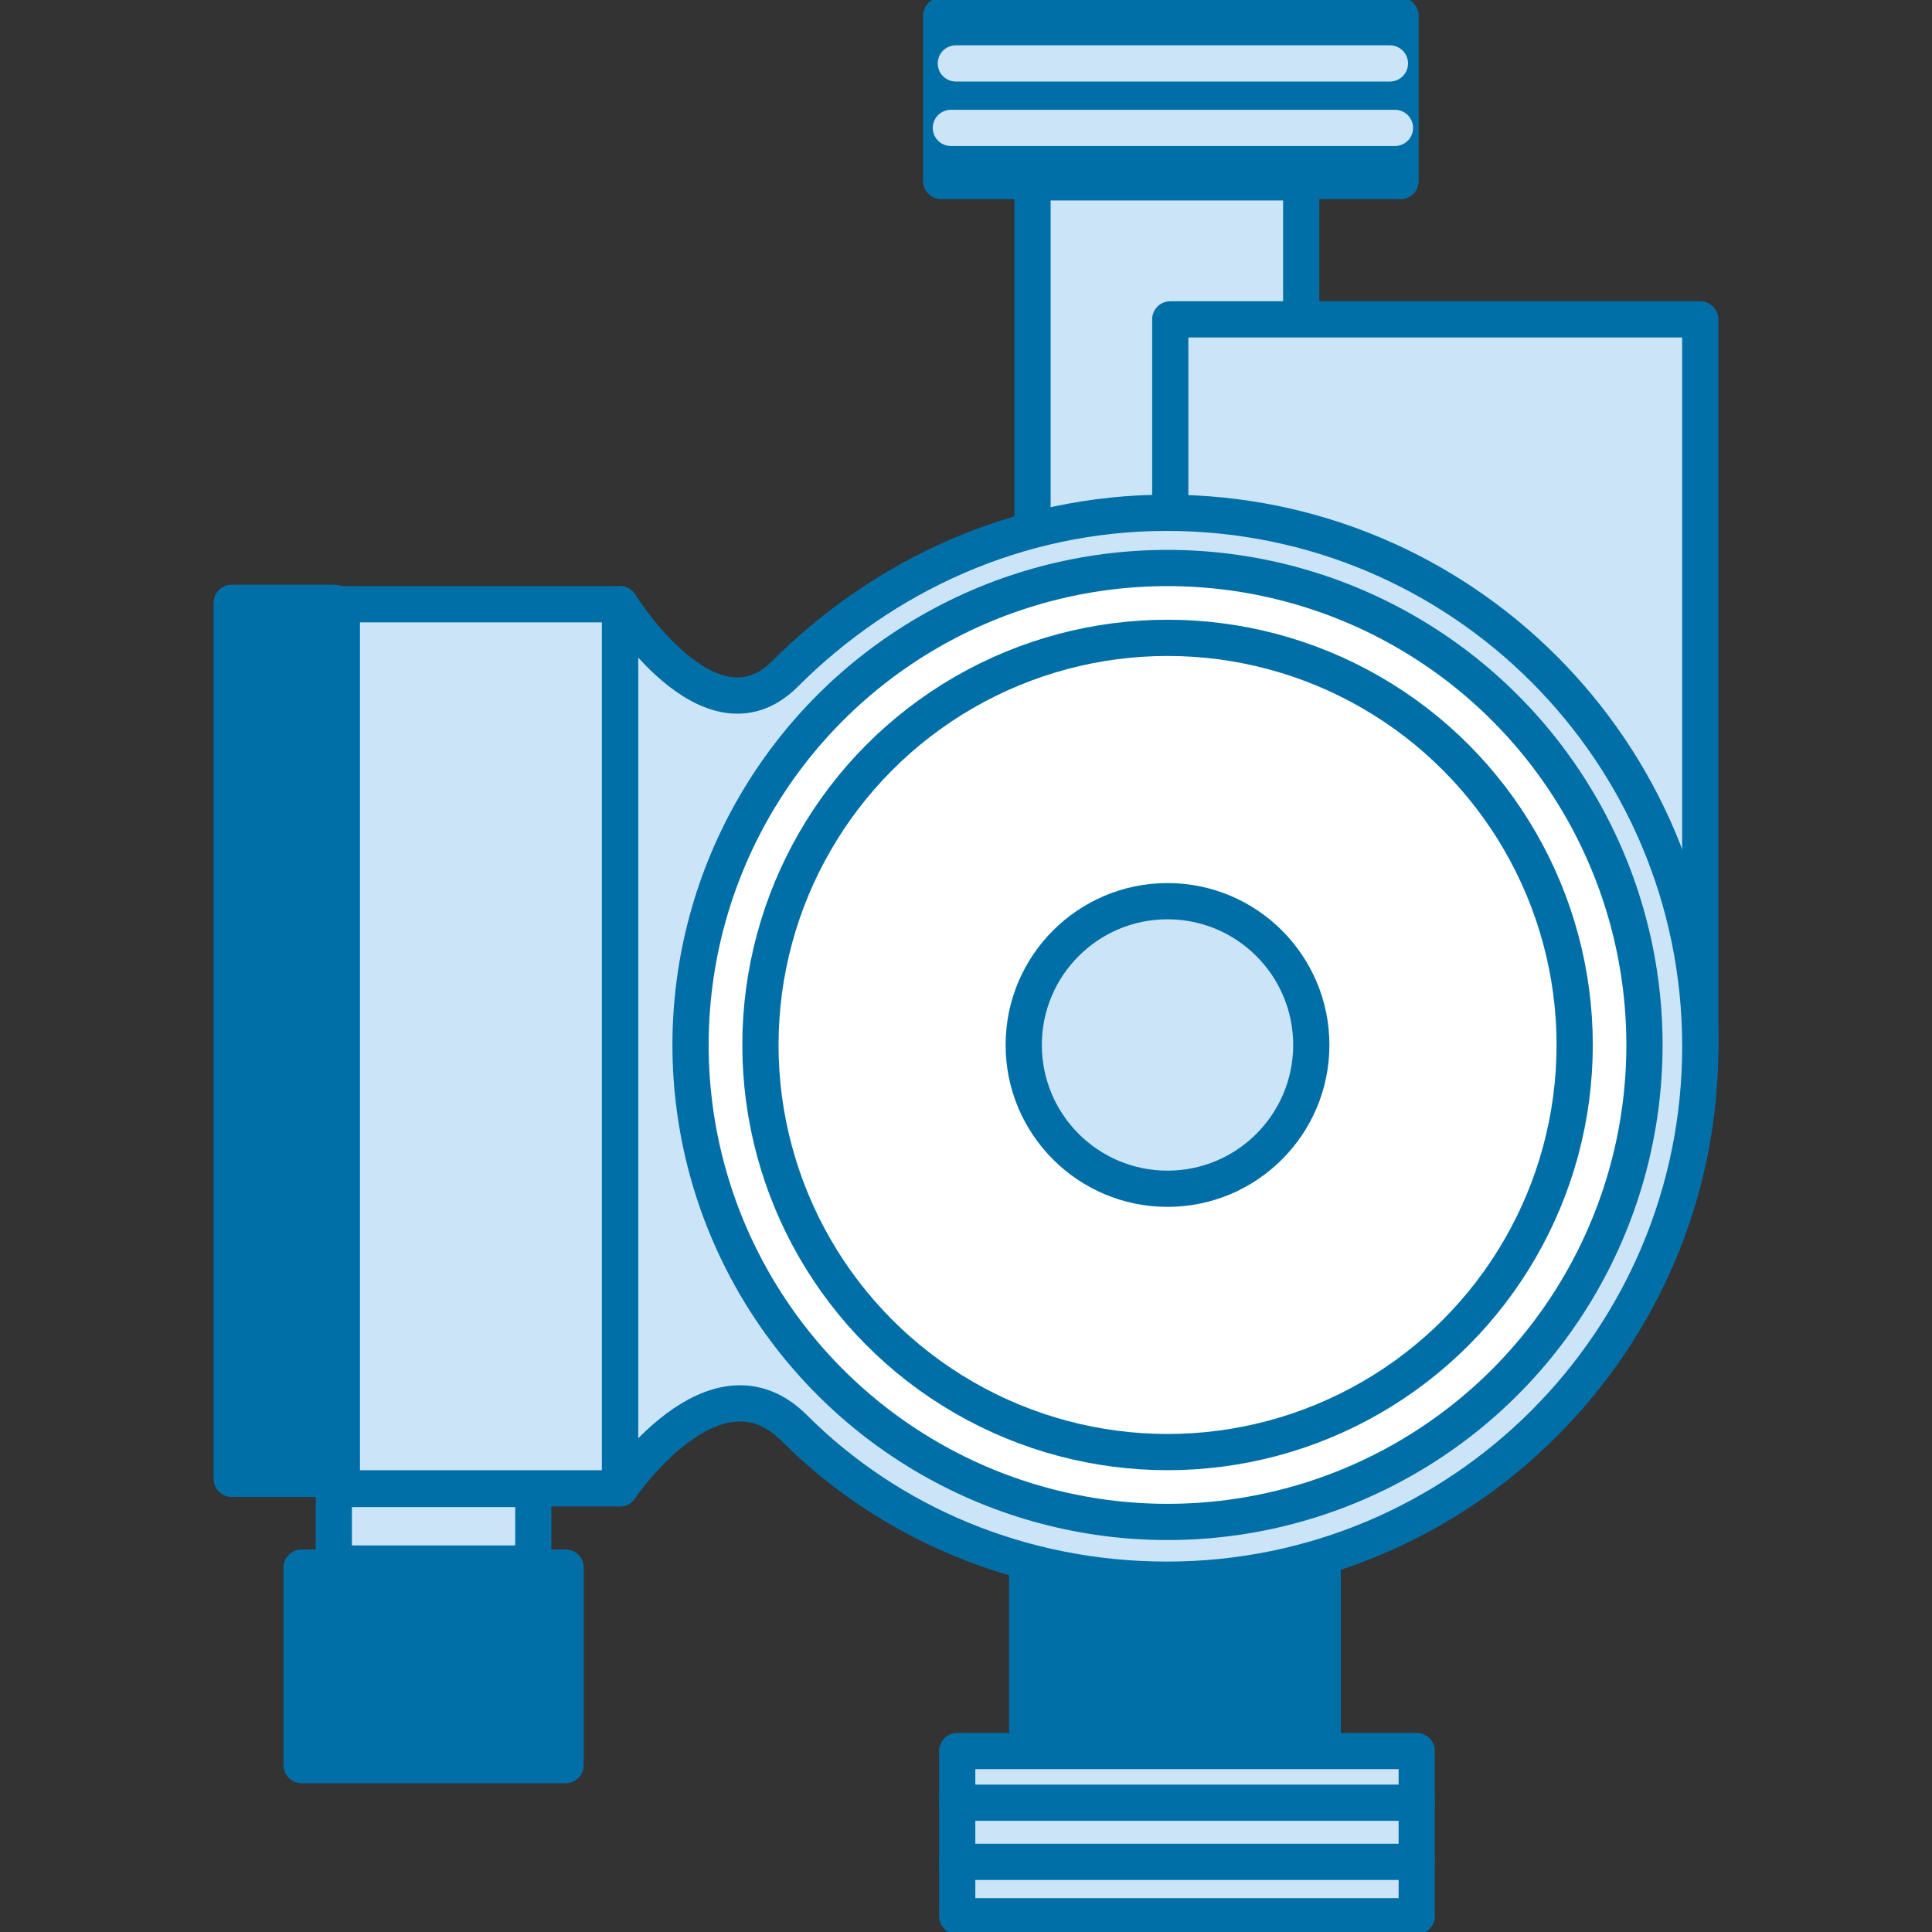
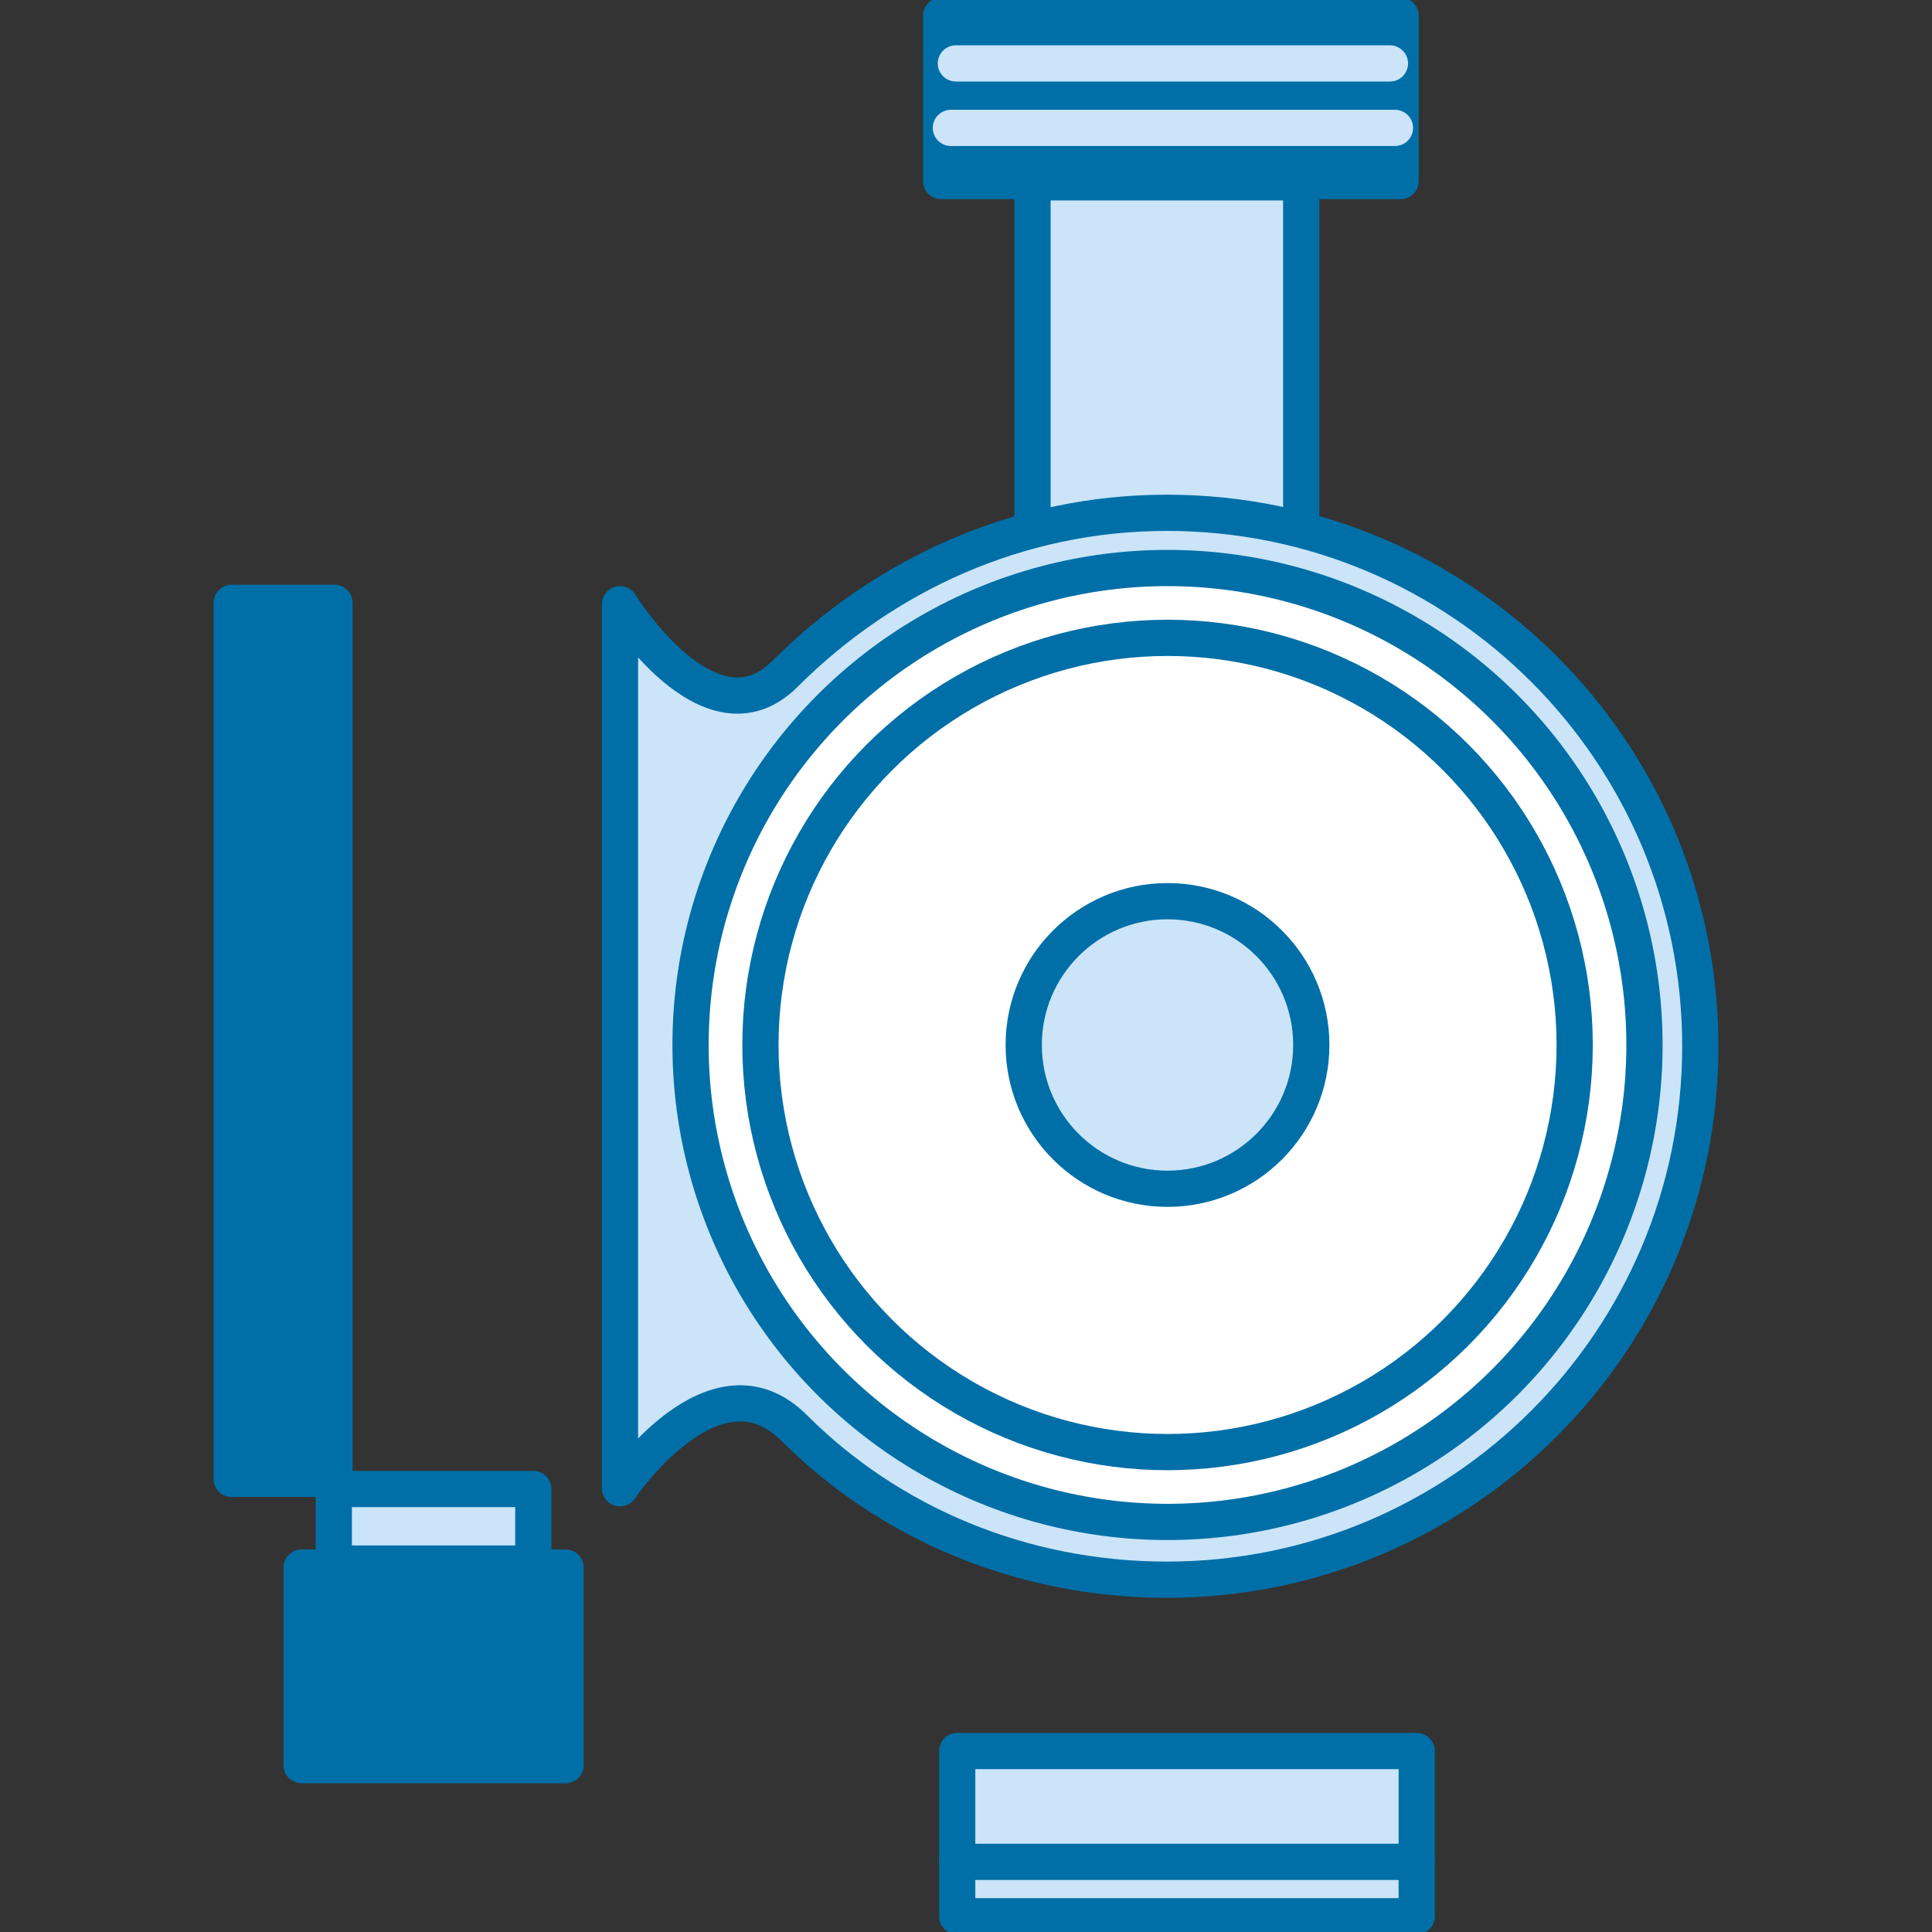
<svg xmlns="http://www.w3.org/2000/svg" version="1.1" id="Слой_1" x="0px" y="0px" width="40px" height="40px" viewBox="0 0 40 40" enable-background="new 0 0 40 40" xml:space="preserve">
  <rect x="0" y="0" width="40" height="40" fill="#333333" stroke="none" />
  <g>
-     <rect x="21.266" y="32.442" fill="#006FA7" stroke="#006FA7" stroke-width="0.75" stroke-linecap="round" stroke-linejoin="round" stroke-miterlimit="10" width="6.119" height="3.784" />
    <rect x="21.377" y="3.775" fill="#CBE4F8" stroke="#006FA7" stroke-width="0.75" stroke-linecap="round" stroke-linejoin="round" stroke-miterlimit="10" width="5.563" height="7.121" />
-     <rect x="24.229" y="6.612" fill="#CBE4F8" stroke="#006FA7" stroke-width="0.75" stroke-linecap="round" stroke-linejoin="round" stroke-miterlimit="10" width="10.973" height="15.134" />
    <path fill="#CBE4F8" stroke="#006FA7" stroke-width="0.75" stroke-linecap="round" stroke-linejoin="round" stroke-miterlimit="10" d="   M35.203,21.663c0,6.1-4.945,11.043-11.045,11.043c-3.002,0-5.747-1.173-7.713-3.139c-1.657-1.658-3.609,1.246-3.609,1.246V12.51   c0,0,1.854,3.002,3.417,1.441c2.03-2.03,4.806-3.334,7.905-3.334C30.258,10.617,35.203,15.562,35.203,21.663z" />
    <circle fill="#FFFFFF" stroke="#006FA7" stroke-width="0.75" stroke-linecap="round" stroke-linejoin="round" stroke-miterlimit="10" cx="24.172" cy="21.635" r="9.875" />
    <circle fill="#FFFFFF" stroke="#006FA7" stroke-width="0.75" stroke-linecap="round" stroke-linejoin="round" stroke-miterlimit="10" cx="24.173" cy="21.635" r="8.429" />
    <circle fill="#CBE4F8" stroke="#006FA7" stroke-width="0.75" stroke-linecap="round" stroke-linejoin="round" stroke-miterlimit="10" cx="24.172" cy="21.635" r="2.977" />
-     <rect x="7.078" y="12.51" fill="#CBE4F8" stroke="#006FA7" stroke-width="0.75" stroke-linecap="round" stroke-linejoin="round" stroke-miterlimit="10" width="5.758" height="18.304" />
    <rect x="6.244" y="32.455" fill="#006FA7" stroke="#006FA7" stroke-width="0.75" stroke-linecap="round" stroke-linejoin="round" stroke-miterlimit="10" width="5.466" height="4.09" />
    <rect x="4.797" y="12.481" fill="#006FA7" stroke="#006FA7" stroke-width="0.75" stroke-linecap="round" stroke-linejoin="round" stroke-miterlimit="10" width="2.128" height="18.137" />
    <rect x="6.911" y="30.828" fill="#CBE4F8" stroke="#006FA7" stroke-width="0.75" stroke-linecap="round" stroke-linejoin="round" stroke-miterlimit="10" width="4.131" height="1.544" />
    <g>
      <rect x="19.485" y="0.326" fill="#006FA7" stroke="#006FA7" stroke-width="0.75" stroke-linecap="round" stroke-linejoin="round" stroke-miterlimit="10" width="9.513" height="3.422" />
    </g>
    <g>
      <rect x="19.818" y="36.253" fill="#CBE4F8" stroke="#006FA7" stroke-width="0.75" stroke-linecap="round" stroke-linejoin="round" stroke-miterlimit="10" width="9.514" height="3.421" />
-       <line fill="none" stroke="#006FA7" stroke-width="0.75" stroke-linecap="round" stroke-linejoin="round" stroke-miterlimit="10" x1="19.818" y1="37.323" x2="29.332" y2="37.323" />
      <line fill="none" stroke="#006FA7" stroke-width="0.75" stroke-linecap="round" stroke-linejoin="round" stroke-miterlimit="10" x1="19.818" y1="38.548" x2="29.332" y2="38.548" />
    </g>
    <line fill="none" stroke="#CBE4F8" stroke-width="0.75" stroke-linecap="round" stroke-linejoin="round" stroke-miterlimit="10" x1="19.79" y1="1.313" x2="28.777" y2="1.313" />
    <line fill="none" stroke="#CBE4F8" stroke-width="0.75" stroke-linecap="round" stroke-linejoin="round" stroke-miterlimit="10" x1="19.687" y1="2.648" x2="28.881" y2="2.648" />
  </g>
</svg>